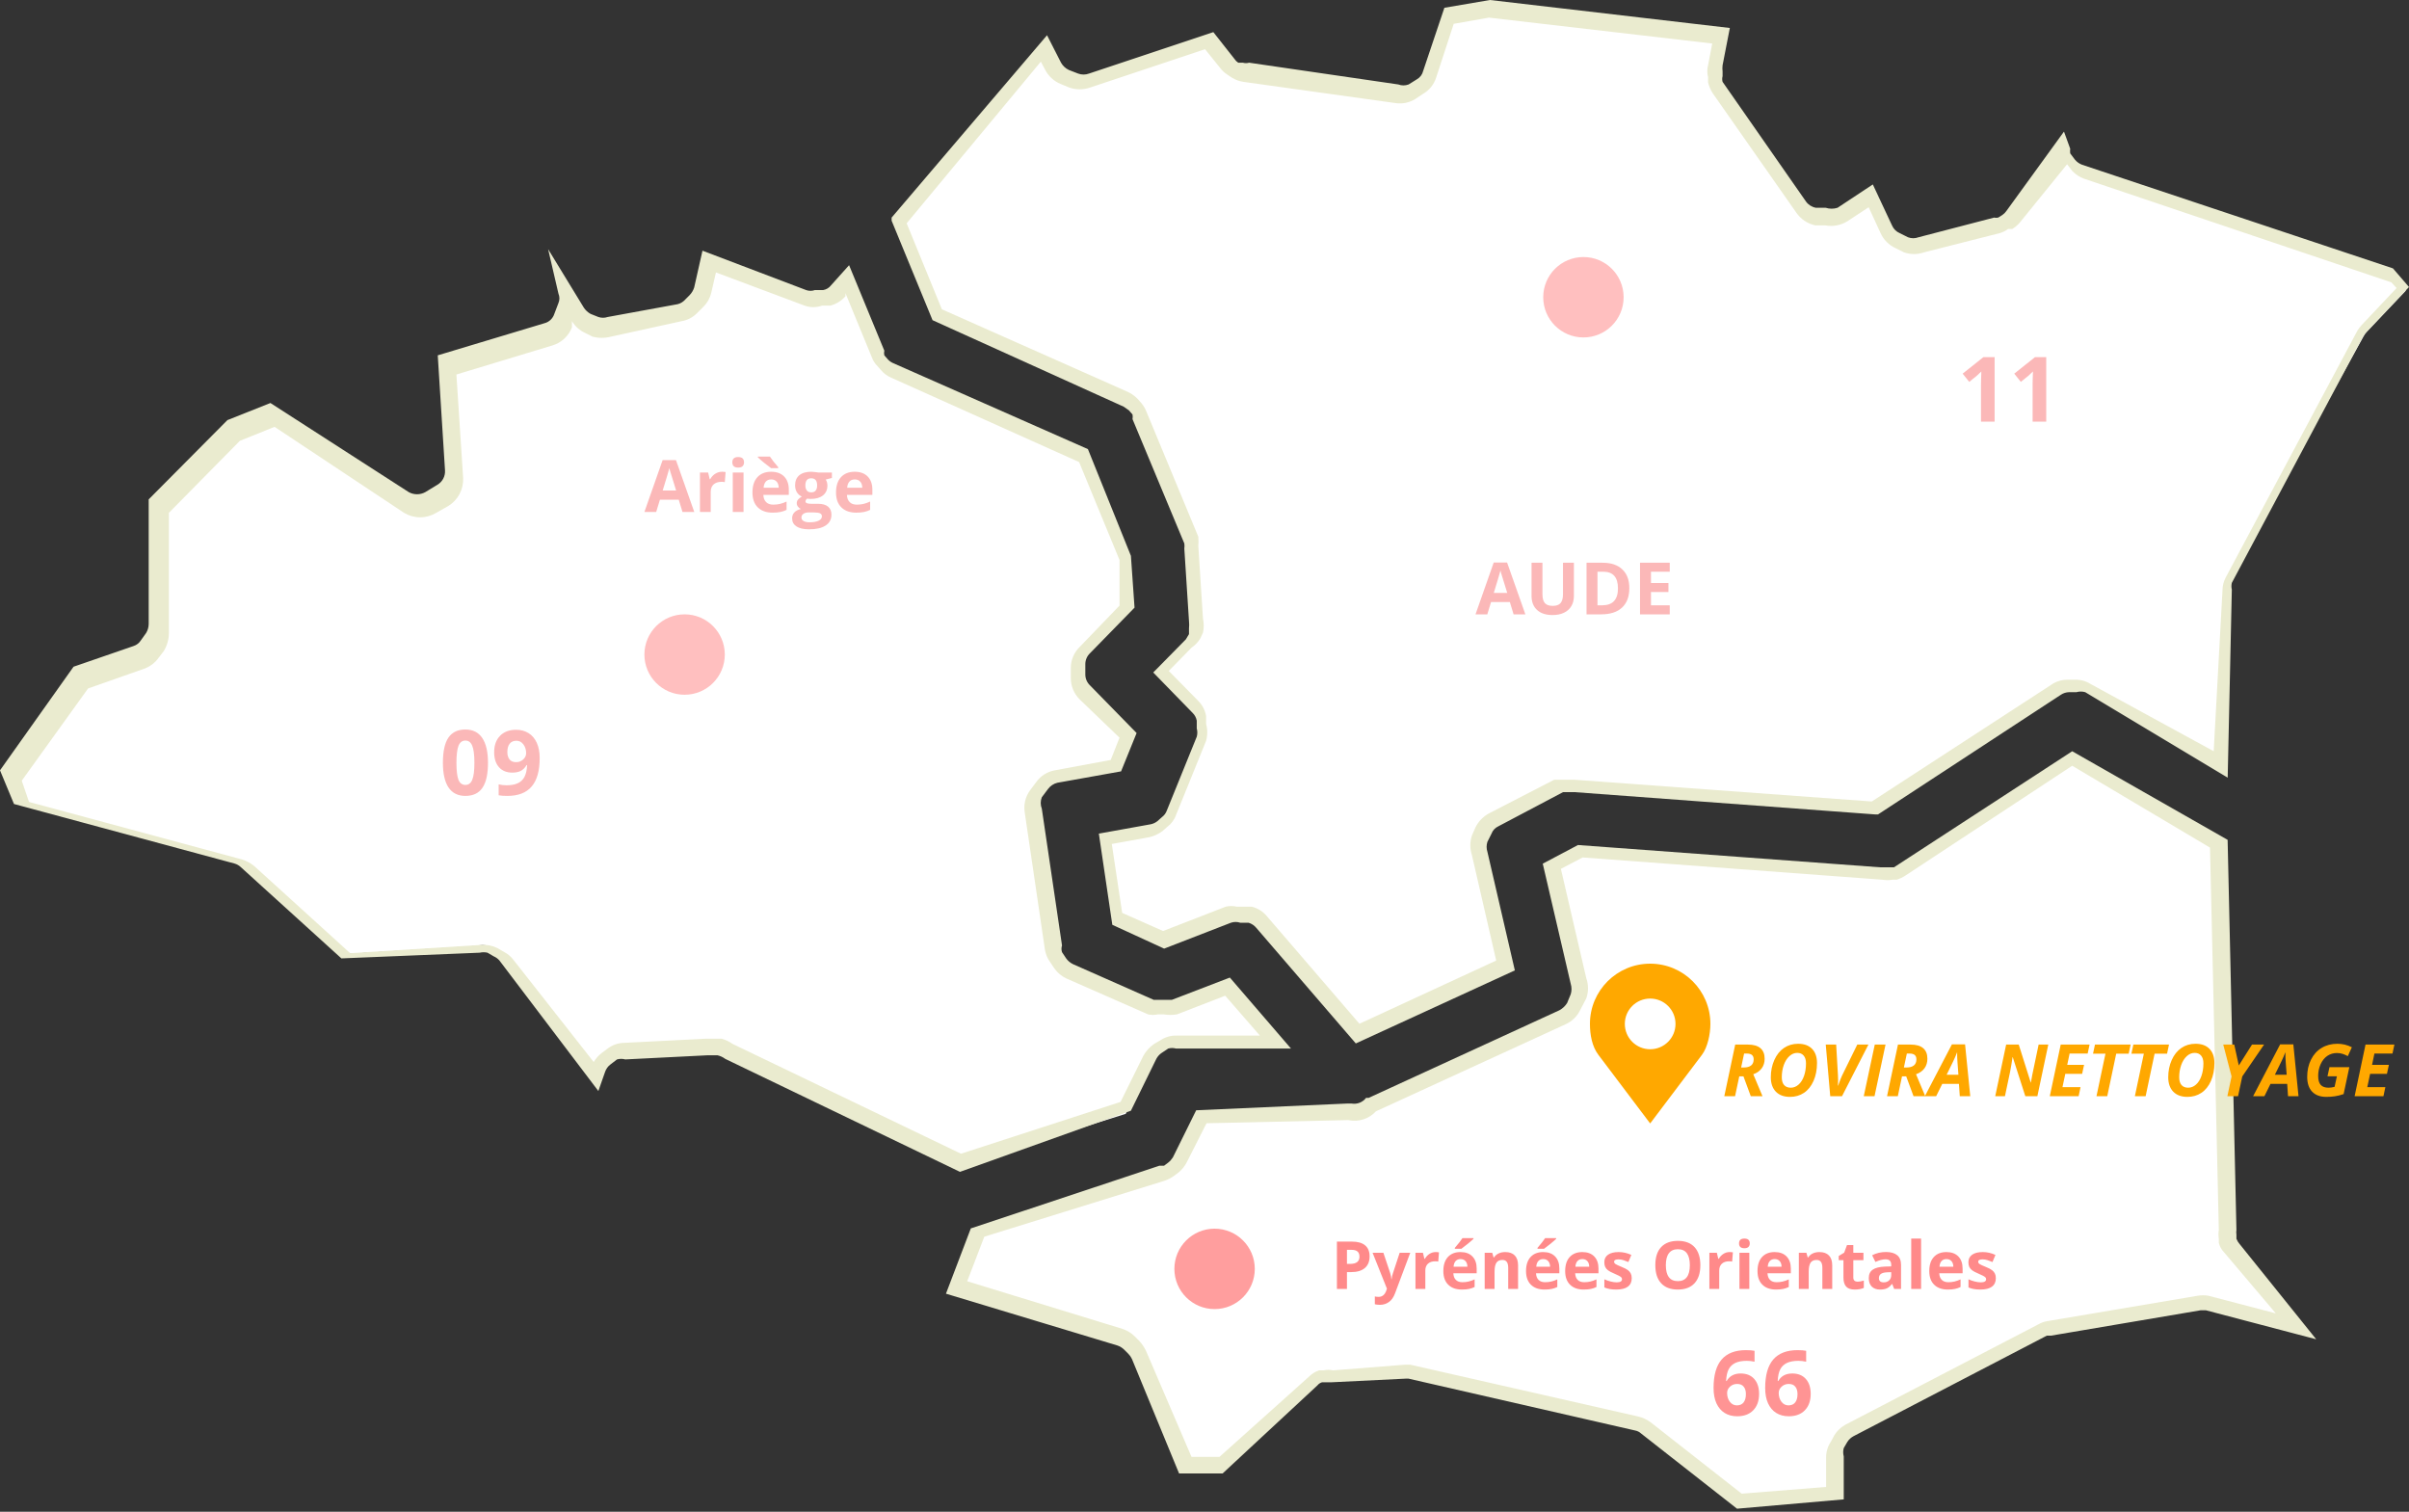
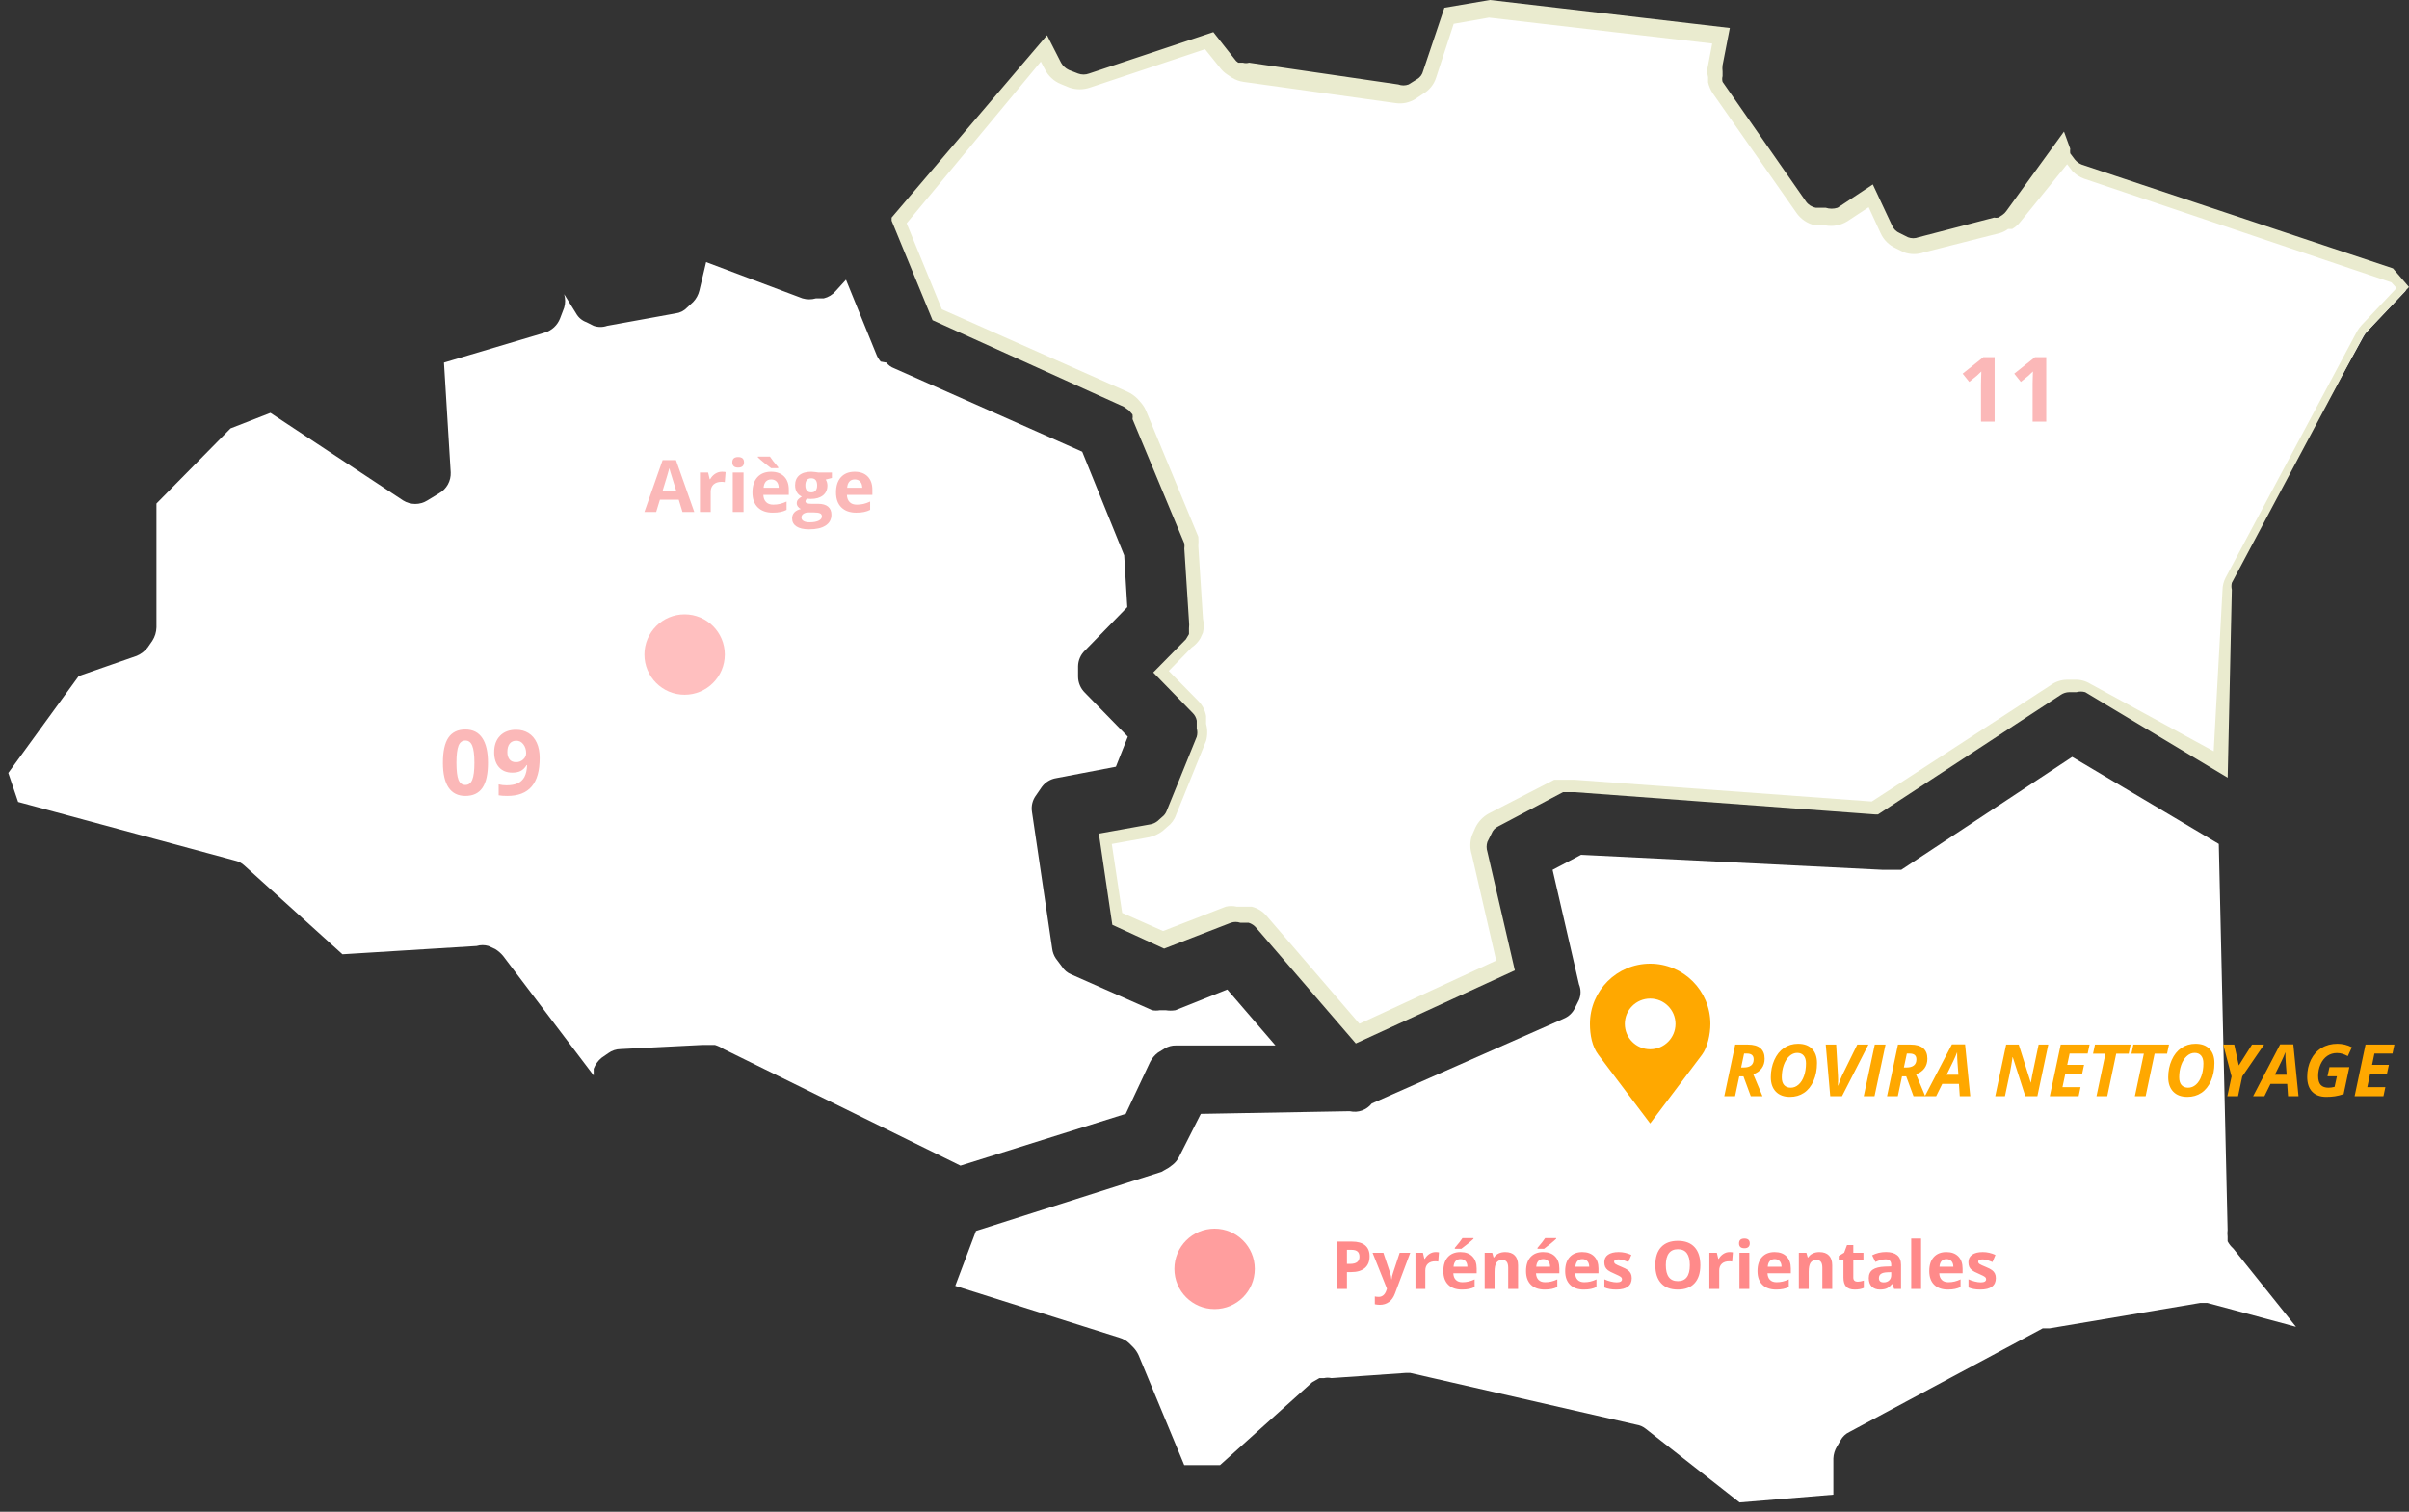
<svg xmlns="http://www.w3.org/2000/svg" width="400" height="251" viewBox="0 0 400 251" fill="none">
  <rect x="0" y="0" width="400" height="251" fill="#333333" stroke="none" />
  <path d="M369.88 206.096V205.322C369.832 204.951 369.832 204.575 369.88 204.204L368.417 140.119L344.074 125.668L315.687 144.42H314.569H313.967H312.677L262.527 141.926L257.796 144.42L262.183 163.431C262.353 163.839 262.441 164.278 262.441 164.721C262.441 165.164 262.353 165.602 262.183 166.011L261.495 167.388C261.122 168.162 260.48 168.774 259.688 169.108L227.775 183.215C227.355 183.748 226.793 184.151 226.154 184.379C225.515 184.608 224.825 184.651 224.162 184.505H223.646L199.389 184.936L195.776 192.075C195.531 192.576 195.178 193.017 194.744 193.366L194.055 193.882L192.851 194.57L162.056 204.376L158.615 213.494L185.884 222.096C186.498 222.272 187.06 222.597 187.518 223.042L188.206 223.731C188.561 224.111 188.851 224.547 189.066 225.021L196.636 243.257H202.571L217.883 229.494L219.087 228.806H219.861C220.258 228.717 220.669 228.717 221.066 228.806L233.452 227.945H234.141L271.731 236.547C272.3 236.633 272.835 236.871 273.28 237.236L288.849 249.45L304.419 248.16V242.139C304.448 241.439 304.656 240.758 305.021 240.16L305.623 239.128C305.949 238.524 306.462 238.041 307.085 237.752V237.752L339.171 220.548H340.289L365.321 216.333H366.525L381.234 220.29L370.826 207.301C370.441 206.959 370.121 206.551 369.88 206.096V206.096Z" fill="white" />
-   <path d="M288.422 250.491L272.509 238.018C272.224 237.748 271.864 237.568 271.477 237.502L233.886 228.9H233.37L221.069 229.503H220.295H219.521C219.216 229.591 218.946 229.771 218.747 230.019L203.005 244.642H195.779L187.951 225.632C187.801 225.313 187.597 225.022 187.349 224.771L186.661 224.083C186.344 223.774 185.962 223.539 185.543 223.395L157.07 214.793L161.199 203.955L192.51 193.546H193.285L193.973 193.03C194.276 192.788 194.538 192.497 194.747 192.17L198.618 184.342L223.65 183.224H224.424C224.873 183.302 225.336 183.254 225.76 183.088C226.185 182.921 226.556 182.641 226.832 182.278H227.262L258.918 167.74C259.445 167.458 259.89 167.043 260.208 166.536L260.81 165.074C260.983 164.513 260.983 163.914 260.81 163.353L256.165 143.397L262.014 140.3L312.164 143.999H313.024H313.712H314.487L344.077 124.73L369.883 139.44L371.346 204.213C371.305 204.469 371.305 204.73 371.346 204.987V205.675C371.465 205.99 371.64 206.281 371.862 206.535L384.593 222.363L366.27 217.546H365.41L340.55 221.761H339.862L307.777 238.449C307.357 238.67 307.001 238.996 306.745 239.395L306.143 240.427C306.018 240.877 306.018 241.353 306.143 241.803V248.943L288.422 250.491ZM233.37 226.578H234.144L271.993 235.18C272.738 235.353 273.44 235.675 274.057 236.126L289.197 247.997L303.218 246.879V241.975C303.21 241.057 303.48 240.157 303.992 239.395L304.594 238.277C305.041 237.559 305.663 236.967 306.401 236.556V236.556L338.486 219.868C338.937 219.607 339.433 219.432 339.948 219.352L364.894 215.137C365.492 215.035 366.103 215.035 366.7 215.137L377.883 218.062L369.281 207.912C368.864 207.479 368.568 206.946 368.421 206.363V205.675C368.339 205.191 368.339 204.697 368.421 204.213L366.959 140.73L344.077 127.139L316.379 145.375C315.927 145.674 315.435 145.906 314.917 146.063H314.228C313.687 146.153 313.135 146.153 312.594 146.063L262.789 142.365L259.176 144.257L263.391 162.407C263.778 163.492 263.778 164.677 263.391 165.762L262.359 167.74C261.853 168.773 261 169.595 259.95 170.063L228.467 184.514C227.9 185.134 227.181 185.595 226.382 185.852C225.582 186.108 224.729 186.151 223.908 185.977H223.65L200.338 186.493L197.07 192.944C196.735 193.607 196.267 194.193 195.693 194.665L195.005 195.181C194.508 195.551 193.957 195.841 193.371 196.041L163.436 205.331L160.597 212.729L186.403 220.643C187.183 220.905 187.89 221.347 188.468 221.933L189.156 222.621C189.605 223.109 189.982 223.659 190.274 224.255L197.844 241.889H202.489L217.456 228.47C217.897 228.046 218.426 227.723 219.005 227.524H219.779C220.288 227.403 220.818 227.403 221.327 227.524L233.37 226.578Z" fill="#EAEBCF" />
  <path d="M186.922 184.932L190.965 176.33C191.271 175.723 191.713 175.193 192.255 174.782L193.373 174.094C193.94 173.742 194.598 173.562 195.266 173.578H211.781L203.781 164.287L195.179 167.728C194.638 167.818 194.086 167.818 193.545 167.728H192.599C192.172 167.806 191.735 167.806 191.309 167.728L177.89 161.793C177.25 161.537 176.708 161.085 176.341 160.503L175.309 159.126C174.984 158.636 174.778 158.076 174.707 157.492L171.352 134.783C171.275 134.301 171.296 133.809 171.415 133.336C171.533 132.863 171.746 132.419 172.04 132.03L172.986 130.654C173.565 129.868 174.431 129.342 175.395 129.191L185.287 127.299L187.266 122.31L180.126 114.998C179.415 114.292 179.013 113.333 179.008 112.331V110.611C179.026 109.637 179.428 108.71 180.126 108.03L187.18 100.805L186.664 92.203L179.696 74.999L148.471 61.15C147.959 60.965 147.511 60.636 147.18 60.203L146.234 60.032C145.944 59.7 145.712 59.322 145.546 58.913L140.471 46.44L138.751 48.333C138.237 48.936 137.543 49.358 136.772 49.537H135.482C134.752 49.752 133.975 49.752 133.245 49.537L117.246 43.516L116.127 48.247C115.957 48.958 115.601 49.611 115.095 50.139L114.063 51.085C113.563 51.613 112.893 51.948 112.17 52.032L100.816 54.096C100.092 54.352 99.303 54.352 98.579 54.096L97.375 53.494C96.642 53.233 96.03 52.713 95.655 52.032L93.676 48.849C93.891 49.579 93.891 50.355 93.676 51.085L92.988 52.892C92.772 53.44 92.435 53.934 92.004 54.335C91.572 54.737 91.056 55.038 90.493 55.214L73.72 60.203L74.838 78.44C74.867 79.132 74.706 79.818 74.373 80.425C74.039 81.031 73.545 81.535 72.945 81.88L70.967 83.085C70.362 83.467 69.661 83.67 68.945 83.67C68.23 83.67 67.529 83.467 66.924 83.085L44.903 68.547L38.279 71.128L25.979 83.601V104.16C25.96 104.954 25.722 105.729 25.291 106.396L24.516 107.514C24.037 108.116 23.417 108.588 22.71 108.891L13.076 112.245L1.377 128.331L3.011 133.148L38.968 142.868C39.582 142.997 40.148 143.295 40.602 143.729L56.86 158.438L79.139 157.062C79.784 156.868 80.472 156.868 81.117 157.062L82.236 157.578C82.721 157.881 83.156 158.258 83.526 158.696L98.579 178.567V177.448C98.847 176.746 99.292 176.124 99.87 175.642L100.988 174.868C101.586 174.427 102.309 174.186 103.052 174.18L116.643 173.491H117.59H118.708C119.225 173.651 119.718 173.883 120.17 174.18L159.481 193.534L186.922 184.932Z" fill="white" />
-   <path d="M159.395 194.565L120.428 175.812C120.044 175.524 119.605 175.319 119.137 175.21H118.277H117.503L103.826 175.898C103.376 175.774 102.9 175.774 102.45 175.898L101.331 176.758C100.933 177.067 100.634 177.486 100.471 177.963L99.353 181.145L82.923 159.468C82.662 159.172 82.339 158.937 81.977 158.78L80.945 158.178C80.52 158.079 80.079 158.079 79.654 158.178L56.687 159.124L39.999 143.985C39.709 143.703 39.355 143.497 38.967 143.383L2.323 133.49L0 127.899L12.215 110.695L22.193 107.254C22.693 107.091 23.12 106.756 23.397 106.308L24.258 105.104C24.528 104.663 24.676 104.159 24.688 103.642V82.911L37.763 69.75L44.902 66.911L67.87 81.707C68.291 81.94 68.764 82.062 69.246 82.062C69.728 82.062 70.201 81.94 70.622 81.707L72.601 80.502C73.02 80.262 73.363 79.909 73.591 79.483C73.819 79.057 73.923 78.576 73.891 78.094L72.687 58.997L90.407 53.664C90.788 53.566 91.138 53.372 91.424 53.101C91.71 52.83 91.922 52.491 92.041 52.116L92.729 50.309C92.833 50.065 92.887 49.801 92.887 49.535C92.887 49.269 92.833 49.006 92.729 48.761L91.009 41.363L96.944 51.084C97.228 51.513 97.612 51.867 98.063 52.116L99.353 52.632C99.855 52.802 100.399 52.802 100.901 52.632L112.17 50.567C112.68 50.513 113.16 50.303 113.546 49.965L114.492 49.019C114.847 48.655 115.112 48.213 115.267 47.729L116.643 41.621L133.847 48.159C134.319 48.33 134.837 48.33 135.309 48.159H136.685C137.198 48.072 137.658 47.796 137.976 47.385L140.986 44.03L146.836 58.223C146.774 58.477 146.774 58.743 146.836 58.997L147.438 59.685C147.68 59.943 147.973 60.148 148.298 60.288L180.642 74.567L187.781 92.287L188.383 100.889L180.986 108.459C180.741 108.692 180.546 108.972 180.413 109.282C180.28 109.593 180.211 109.927 180.211 110.265V111.985C180.211 112.323 180.28 112.658 180.413 112.968C180.546 113.279 180.741 113.559 180.986 113.792L188.727 121.706L186.147 128.071L175.566 129.964C174.946 130.118 174.399 130.483 174.018 130.996L172.986 132.372C172.746 132.98 172.746 133.657 172.986 134.265L176.341 156.974C176.222 157.337 176.222 157.729 176.341 158.092L177.029 159.124C177.318 159.527 177.702 159.852 178.147 160.071L191.566 166.006H192.426H193.372H194.577L204.211 162.307L214.361 174.092H195.265C194.843 173.974 194.397 173.974 193.975 174.092L192.942 174.78C192.543 175.037 192.217 175.392 191.996 175.812L187.781 184.414L159.395 194.565ZM117.589 172.457H118.449H119.826C120.473 172.637 121.085 172.928 121.632 173.318L159.567 191.554L186.061 182.952L189.846 175.296C190.281 174.502 190.901 173.824 191.652 173.318L192.684 172.715C193.447 172.203 194.346 171.933 195.265 171.941H209.2L203.437 165.318L195.437 168.415C194.697 168.54 193.941 168.54 193.2 168.415H192.254C191.717 168.542 191.157 168.542 190.62 168.415L177.115 162.479C176.282 162.105 175.568 161.51 175.05 160.759L174.362 159.726C173.917 159.115 173.623 158.408 173.502 157.662L170.147 134.867C169.949 133.596 170.258 132.299 171.007 131.254L172.04 129.878C172.77 128.835 173.883 128.124 175.136 127.899L184.426 126.179L185.889 122.48L179.265 116.114C178.329 115.179 177.803 113.911 177.803 112.588V110.867C177.805 110.225 177.935 109.59 178.187 108.999C178.438 108.408 178.804 107.874 179.265 107.426L185.889 100.545V92.975L179.179 76.717L147.954 62.696C147.324 62.425 146.765 62.013 146.32 61.492L145.717 60.804C145.295 60.395 144.972 59.894 144.771 59.341L140.384 48.675V49.191C139.723 49.942 138.856 50.48 137.89 50.739H136.513C135.568 51.081 134.534 51.081 133.589 50.739L118.879 45.234L118.105 48.589C117.875 49.547 117.366 50.415 116.643 51.084L115.697 52.03C115.018 52.707 114.147 53.158 113.202 53.32L101.417 55.901C100.43 56.159 99.394 56.159 98.407 55.901L97.202 55.298C96.272 54.883 95.492 54.192 94.966 53.32V53.32V54.352C94.691 55.073 94.252 55.719 93.685 56.242C93.118 56.764 92.438 57.148 91.697 57.363L75.783 62.18L76.902 79.384C76.942 80.311 76.731 81.232 76.292 82.049C75.853 82.867 75.202 83.55 74.407 84.029L72.429 85.147C71.624 85.633 70.702 85.89 69.762 85.89C68.822 85.89 67.9 85.633 67.095 85.147L45.59 70.868L39.827 73.191L28.042 85.147V105.19C28.023 106.224 27.726 107.235 27.182 108.115L26.322 109.233C25.724 110.069 24.883 110.7 23.913 111.039L14.623 114.308L3.613 129.62L4.817 133.146L40.171 142.695C40.926 142.928 41.628 143.308 42.236 143.813L58.149 158.264L79.912 156.888C80.831 156.823 81.751 157.001 82.579 157.404L83.611 158.006C84.294 158.348 84.885 158.849 85.332 159.468L98.579 176.328C98.914 175.765 99.351 175.269 99.869 174.866L100.901 174.092C101.694 173.49 102.659 173.158 103.654 173.146L117.245 172.457H117.589Z" fill="#EAEBCF" />
  <path d="M346.4 28.819C345.686 28.618 345.054 28.196 344.593 27.615L344.077 26.583C343.828 26.238 343.625 25.862 343.475 25.464V24.776L334.873 36.045C334.604 36.428 334.285 36.775 333.927 37.077H333.239H332.12L319.647 40.346C318.807 40.605 317.908 40.605 317.067 40.346L315.691 39.658C314.846 39.285 314.171 38.61 313.798 37.765L311.218 32.26L306.486 35.271C306.078 35.557 305.616 35.758 305.129 35.862C304.641 35.965 304.137 35.969 303.648 35.873H302.013C301.543 35.782 301.095 35.598 300.697 35.332C300.298 35.066 299.956 34.724 299.691 34.325L285.842 14.454C285.521 14.057 285.313 13.582 285.24 13.078V12.303C285.153 11.791 285.153 11.268 285.24 10.755L286.186 5.852L247.563 1.379L240.939 2.497L237.327 12.906C237.035 13.739 236.456 14.441 235.692 14.884L234.316 15.744C233.564 16.186 232.687 16.368 231.821 16.26L207.048 12.648C206.505 12.566 205.982 12.392 205.499 12.131L204.811 11.615C204.421 11.423 204.094 11.125 203.865 10.755L200.854 7.056L180.639 13.422C179.776 13.723 178.836 13.723 177.973 13.422L176.855 12.906C176.009 12.546 175.311 11.909 174.876 11.099L173.414 8.174L149.156 37.077L155.436 52.475L186.747 66.324C187.203 66.563 187.611 66.884 187.951 67.27L188.553 67.958C188.909 68.237 189.153 68.633 189.241 69.076L197.843 89.721C197.925 90.118 197.925 90.528 197.843 90.925L198.618 102.968C198.708 103.538 198.708 104.119 198.618 104.689V105.721C198.441 106.144 198.177 106.525 197.843 106.839L193.198 111.57L198.962 117.42C199.473 117.932 199.805 118.596 199.908 119.312V120.602C200.121 121.303 200.121 122.052 199.908 122.753L194.919 134.968C194.708 135.584 194.319 136.123 193.801 136.516L193.026 137.204C192.514 137.582 191.928 137.845 191.306 137.978L183.994 139.355L185.973 152.602L193.887 156.042L204.467 152C204.921 151.909 205.389 151.909 205.843 152H206.445H207.736C208.479 152.243 209.156 152.655 209.714 153.204L225.628 171.784L250.143 160.516L245.584 141.935C245.328 141.153 245.328 140.309 245.584 139.527L246.187 138.15C246.545 137.375 247.15 136.74 247.907 136.344L258.659 130.753C258.942 130.683 259.237 130.683 259.52 130.753H260.122H261.24L311.131 134.451L341.152 114.753C341.775 114.373 342.488 114.166 343.217 114.151H344.421C345.144 114.127 345.859 114.305 346.486 114.667L368.421 127.828L369.883 98.323C369.756 97.815 369.756 97.283 369.883 96.775L392.42 55.915C392.57 55.596 392.774 55.306 393.022 55.055L399.474 48.26L397.753 46.195L346.4 28.819Z" fill="white" />
  <path d="M225.123 173.244L208.607 154.061C208.271 153.653 207.822 153.354 207.316 153.201H205.94C205.438 153.031 204.894 153.031 204.392 153.201L193.295 157.502L184.693 153.545L182.457 138.406L191.059 136.857C191.467 136.775 191.85 136.598 192.177 136.341L192.951 135.653C193.302 135.389 193.57 135.031 193.725 134.621L198.714 122.32C198.839 121.87 198.839 121.394 198.714 120.944V119.654C198.624 119.163 198.384 118.712 198.026 118.363L191.489 111.654L196.908 106.148L197.424 105.288V104.342C197.466 103.942 197.466 103.538 197.424 103.138L196.65 91.095C196.69 90.81 196.69 90.52 196.65 90.235L188.048 69.59C188.093 69.334 188.093 69.072 188.048 68.816L187.446 68.128L186.586 67.525L154.844 53.16L148.049 36.644V36.128L173.855 5.849L176.177 10.408C176.473 10.933 176.924 11.354 177.468 11.613L179.016 12.215C179.598 12.432 180.24 12.432 180.822 12.215L201.467 5.333L204.994 9.806C205.149 10.048 205.354 10.254 205.596 10.408H206.37C206.707 10.509 207.066 10.509 207.402 10.408L232.176 14.021C232.73 14.233 233.343 14.233 233.897 14.021L235.273 13.161C235.53 13.015 235.755 12.817 235.933 12.581C236.11 12.344 236.237 12.073 236.305 11.785L239.832 1.29L247.402 0L287.229 4.645L286.025 10.838C285.982 11.181 285.982 11.528 286.025 11.871V12.645C285.94 12.955 285.94 13.281 286.025 13.591L299.874 33.462C300.264 34.005 300.85 34.375 301.508 34.494H303.143C303.785 34.704 304.478 34.704 305.121 34.494L310.97 30.623L314.153 37.419C314.397 38.001 314.861 38.465 315.443 38.709L316.82 39.397C317.374 39.609 317.986 39.609 318.54 39.397L331.099 36.128C331.326 36.177 331.56 36.177 331.787 36.128L332.475 35.698C332.746 35.515 332.98 35.281 333.163 35.01L342.712 21.849L343.744 24.688C343.715 24.945 343.715 25.205 343.744 25.462L344.518 26.494C344.836 26.882 345.252 27.179 345.722 27.354V27.354L397.334 44.558L400.001 47.655L392.775 55.311L392.345 55.913L370.582 96.772C370.494 97.14 370.494 97.523 370.582 97.891L369.894 129.116L346.238 114.922C345.76 114.786 345.254 114.786 344.776 114.922H343.572C343.081 114.932 342.604 115.081 342.195 115.353L311.83 135.223H311.4L261.509 131.524H260.133H259.53L248.778 137.201C248.26 137.439 247.858 137.872 247.66 138.406L246.972 139.782C246.8 140.313 246.8 140.885 246.972 141.417L251.531 161.115L225.123 173.244ZM205.338 150.535H206.456H207.833C208.807 150.773 209.681 151.315 210.327 152.083L225.725 169.975L248.434 159.481L244.391 141.933C244.056 140.898 244.056 139.784 244.391 138.75L244.993 137.374C245.481 136.387 246.262 135.576 247.23 135.051L258.068 129.46H259.272H259.875H261.423L310.798 133.073L340.561 113.718C341.316 113.18 342.215 112.881 343.142 112.858H344.432C345.371 112.807 346.302 113.047 347.099 113.546L367.571 124.729L369.034 97.977C369.04 97.257 369.217 96.55 369.55 95.912L391.399 54.967C391.614 54.593 391.874 54.246 392.173 53.934L397.936 47.827L397.076 46.881L346.066 29.677C345.313 29.411 344.635 28.969 344.088 28.387L343.228 27.268L335.486 36.816C335.108 37.302 334.641 37.711 334.11 38.021H333.421C333.01 38.334 332.543 38.568 332.045 38.709L319.486 41.892C318.402 42.279 317.216 42.279 316.131 41.892L314.755 41.203C313.648 40.703 312.761 39.816 312.261 38.709L310.282 34.408L306.755 36.73C305.653 37.417 304.332 37.663 303.056 37.419H301.422C300.12 37.146 298.978 36.374 298.239 35.268L284.39 15.484C284.031 14.93 283.769 14.319 283.616 13.677V12.817C283.445 12.169 283.445 11.487 283.616 10.838L284.304 7.226L247.23 2.925L241.38 3.957L238.456 12.903C238.097 14.029 237.33 14.981 236.305 15.57L235.015 16.43C234.042 17.042 232.883 17.286 231.746 17.118L206.456 13.591C205.785 13.493 205.141 13.259 204.564 12.903L203.79 12.387C203.328 12.085 202.921 11.707 202.585 11.269L200.091 8.172L180.994 14.537C179.88 14.924 178.668 14.924 177.554 14.537L176.091 13.935C174.971 13.467 174.055 12.612 173.511 11.527L172.823 10.236L150.543 37.075L156.393 51.354L187.188 65.031C187.831 65.322 188.415 65.73 188.908 66.235L189.51 66.923C189.877 67.359 190.168 67.853 190.371 68.386L198.973 89.117C199.013 89.632 199.013 90.15 198.973 90.665L199.747 102.708C199.915 103.473 199.915 104.265 199.747 105.03L199.317 105.976C198.948 106.593 198.449 107.122 197.854 107.525L194.069 111.396L198.973 116.385C199.65 117.063 200.1 117.935 200.263 118.879V120.17C200.519 121.098 200.519 122.079 200.263 123.008L195.274 135.309C194.999 136.102 194.489 136.792 193.811 137.288L193.037 137.976C192.373 138.475 191.611 138.827 190.801 139.008L184.607 140.126L186.328 151.567L193.123 154.578L203.532 150.535C204.126 150.395 204.744 150.395 205.338 150.535V150.535Z" fill="#EAEBCF" />
  <path d="M113.675 115.35C117.362 115.35 120.35 112.361 120.35 108.675C120.35 104.988 117.362 102 113.675 102C109.988 102 107 104.988 107 108.675C107 112.361 109.988 115.35 113.675 115.35Z" fill="#FF0000" fill-opacity="0.25" />
  <path d="M201.675 217.35C205.362 217.35 208.35 214.362 208.35 210.675C208.35 206.989 205.362 204 201.675 204C197.988 204 195 206.989 195 210.675C195 214.362 197.988 217.35 201.675 217.35Z" fill="#FF0000" fill-opacity="0.38" />
-   <path d="M262.919 56.026C266.606 56.026 269.594 53.037 269.594 49.351C269.594 45.664 266.606 42.676 262.919 42.676C259.233 42.676 256.244 45.664 256.244 49.351C256.244 53.037 259.233 56.026 262.919 56.026Z" fill="#FF0000" fill-opacity="0.25" />
  <path d="M81.027 126.646C81.027 128.516 80.72 129.9 80.105 130.799C79.494 131.697 78.552 132.146 77.277 132.146C76.042 132.146 75.109 131.683 74.48 130.755C73.855 129.827 73.542 128.458 73.542 126.646C73.542 124.756 73.847 123.365 74.457 122.471C75.068 121.573 76.008 121.124 77.277 121.124C78.513 121.124 79.445 121.592 80.075 122.53C80.71 123.467 81.027 124.839 81.027 126.646ZM75.79 126.646C75.79 127.959 75.903 128.902 76.127 129.473C76.357 130.04 76.74 130.323 77.277 130.323C77.805 130.323 78.186 130.035 78.42 129.458C78.654 128.882 78.772 127.945 78.772 126.646C78.772 125.333 78.652 124.39 78.413 123.819C78.178 123.243 77.8 122.955 77.277 122.955C76.745 122.955 76.364 123.243 76.135 123.819C75.905 124.39 75.79 125.333 75.79 126.646ZM89.611 125.862C89.611 127.972 89.167 129.546 88.278 130.586C87.39 131.626 86.044 132.146 84.243 132.146C83.608 132.146 83.127 132.112 82.8 132.044V130.228C83.21 130.33 83.64 130.381 84.089 130.381C84.846 130.381 85.468 130.271 85.957 130.052C86.445 129.827 86.818 129.478 87.077 129.004C87.336 128.526 87.485 127.869 87.524 127.034H87.436C87.153 127.493 86.826 127.815 86.455 128.001C86.084 128.187 85.62 128.279 85.063 128.279C84.13 128.279 83.395 127.981 82.858 127.386C82.321 126.785 82.053 125.953 82.053 124.888C82.053 123.741 82.377 122.835 83.027 122.171C83.681 121.502 84.57 121.167 85.693 121.167C86.484 121.167 87.175 121.353 87.766 121.724C88.361 122.095 88.818 122.635 89.135 123.343C89.453 124.046 89.611 124.886 89.611 125.862ZM85.737 122.984C85.268 122.984 84.902 123.145 84.638 123.467C84.374 123.79 84.243 124.253 84.243 124.859C84.243 125.376 84.362 125.787 84.602 126.089C84.841 126.392 85.205 126.543 85.693 126.543C86.152 126.543 86.545 126.395 86.872 126.097C87.199 125.794 87.363 125.447 87.363 125.057C87.363 124.476 87.209 123.985 86.901 123.584C86.599 123.184 86.21 122.984 85.737 122.984Z" fill="#F10000" fill-opacity="0.28" />
  <path d="M331.196 70H328.933V63.804L328.955 62.786L328.992 61.672C328.616 62.048 328.354 62.295 328.208 62.412L326.978 63.401L325.886 62.039L329.336 59.292H331.196V70ZM339.766 70H337.502V63.804L337.524 62.786L337.561 61.672C337.185 62.048 336.924 62.295 336.777 62.412L335.547 63.401L334.456 62.039L337.905 59.292H339.766V70Z" fill="#F10000" fill-opacity="0.28" />
-   <path d="M284.527 230.452C284.527 228.333 284.974 226.755 285.868 225.72C286.766 224.685 288.109 224.167 289.896 224.167C290.506 224.167 290.985 224.204 291.332 224.277V226.086C290.897 225.989 290.467 225.94 290.042 225.94C289.266 225.94 288.631 226.057 288.138 226.292C287.65 226.526 287.284 226.873 287.04 227.332C286.795 227.791 286.651 228.442 286.607 229.287H286.703C287.186 228.457 287.96 228.042 289.024 228.042C289.981 228.042 290.731 228.342 291.273 228.943C291.815 229.543 292.086 230.374 292.086 231.433C292.086 232.576 291.764 233.481 291.119 234.15C290.475 234.814 289.581 235.146 288.438 235.146C287.647 235.146 286.957 234.963 286.366 234.597C285.78 234.231 285.326 233.696 285.003 232.993C284.686 232.29 284.527 231.443 284.527 230.452ZM288.395 233.337C288.878 233.337 289.249 233.176 289.508 232.854C289.767 232.527 289.896 232.063 289.896 231.462C289.896 230.94 289.774 230.53 289.53 230.232C289.291 229.929 288.927 229.778 288.438 229.778C287.979 229.778 287.586 229.927 287.259 230.225C286.937 230.522 286.776 230.869 286.776 231.265C286.776 231.846 286.927 232.336 287.23 232.737C287.538 233.137 287.926 233.337 288.395 233.337ZM293.097 230.452C293.097 228.333 293.543 226.755 294.437 225.72C295.335 224.685 296.678 224.167 298.465 224.167C299.076 224.167 299.554 224.204 299.901 224.277V226.086C299.466 225.989 299.037 225.94 298.612 225.94C297.835 225.94 297.201 226.057 296.708 226.292C296.219 226.526 295.853 226.873 295.609 227.332C295.365 227.791 295.221 228.442 295.177 229.287H295.272C295.755 228.457 296.529 228.042 297.594 228.042C298.551 228.042 299.3 228.342 299.842 228.943C300.384 229.543 300.655 230.374 300.655 231.433C300.655 232.576 300.333 233.481 299.688 234.15C299.044 234.814 298.15 235.146 297.008 235.146C296.217 235.146 295.526 234.963 294.935 234.597C294.349 234.231 293.895 233.696 293.573 232.993C293.255 232.29 293.097 231.443 293.097 230.452ZM296.964 233.337C297.447 233.337 297.818 233.176 298.077 232.854C298.336 232.527 298.465 232.063 298.465 231.462C298.465 230.94 298.343 230.53 298.099 230.232C297.86 229.929 297.496 229.778 297.008 229.778C296.549 229.778 296.156 229.927 295.829 230.225C295.506 230.522 295.345 230.869 295.345 231.265C295.345 231.846 295.497 232.336 295.799 232.737C296.107 233.137 296.495 233.337 296.964 233.337Z" fill="#FF0000" fill-opacity="0.42" />
  <path d="M223.653 209.843H224.201C224.713 209.843 225.096 209.743 225.351 209.542C225.605 209.338 225.732 209.042 225.732 208.656C225.732 208.265 225.625 207.977 225.41 207.791C225.198 207.605 224.865 207.512 224.411 207.512H223.653V209.843ZM227.413 208.597C227.413 209.442 227.148 210.088 226.618 210.536C226.092 210.983 225.342 211.207 224.368 211.207H223.653V214H221.988V206.147H224.497C225.449 206.147 226.172 206.353 226.667 206.765C227.164 207.173 227.413 207.784 227.413 208.597ZM227.907 207.995H229.701L230.834 211.374C230.931 211.667 230.997 212.014 231.033 212.416H231.065C231.105 212.047 231.182 211.699 231.296 211.374L232.408 207.995H234.165L231.624 214.768C231.391 215.395 231.058 215.864 230.625 216.175C230.195 216.487 229.692 216.643 229.116 216.643C228.833 216.643 228.555 216.612 228.283 216.551V215.251C228.48 215.298 228.695 215.321 228.928 215.321C229.218 215.321 229.47 215.232 229.685 215.053C229.903 214.877 230.074 214.611 230.195 214.252L230.292 213.957L227.907 207.995ZM238.381 207.882C238.603 207.882 238.787 207.898 238.934 207.931L238.811 209.467C238.678 209.431 238.517 209.413 238.327 209.413C237.804 209.413 237.396 209.547 237.103 209.816C236.812 210.084 236.667 210.46 236.667 210.944V214H235.029V207.995H236.27L236.512 209.005H236.592C236.778 208.668 237.029 208.398 237.344 208.194C237.663 207.986 238.008 207.882 238.381 207.882ZM242.511 209.048C242.164 209.048 241.892 209.159 241.695 209.381C241.498 209.599 241.385 209.911 241.356 210.315H243.655C243.648 209.911 243.542 209.599 243.338 209.381C243.134 209.159 242.859 209.048 242.511 209.048ZM242.742 214.107C241.775 214.107 241.02 213.841 240.476 213.307C239.931 212.774 239.659 212.018 239.659 211.041C239.659 210.034 239.91 209.257 240.411 208.709C240.916 208.158 241.612 207.882 242.5 207.882C243.349 207.882 244.01 208.124 244.482 208.607C244.955 209.091 245.191 209.759 245.191 210.611V211.406H241.319C241.337 211.871 241.475 212.235 241.732 212.496C241.99 212.757 242.352 212.888 242.817 212.888C243.179 212.888 243.521 212.851 243.843 212.775C244.166 212.7 244.502 212.58 244.853 212.416V213.683C244.567 213.826 244.26 213.932 243.935 214C243.609 214.072 243.211 214.107 242.742 214.107ZM241.566 207.334V207.189C242.182 206.473 242.603 205.934 242.828 205.573H244.665V205.686C244.479 205.872 244.16 206.149 243.709 206.518C243.261 206.883 242.91 207.155 242.656 207.334H241.566ZM252.066 214H250.428V210.493C250.428 210.059 250.351 209.735 250.197 209.521C250.043 209.302 249.798 209.193 249.461 209.193C249.003 209.193 248.672 209.347 248.468 209.655C248.264 209.959 248.162 210.466 248.162 211.175V214H246.523V207.995H247.775L247.995 208.763H248.086C248.269 208.473 248.52 208.255 248.838 208.108C249.161 207.958 249.526 207.882 249.934 207.882C250.632 207.882 251.162 208.072 251.524 208.452C251.886 208.828 252.066 209.372 252.066 210.084V214ZM256.24 209.048C255.892 209.048 255.62 209.159 255.423 209.381C255.226 209.599 255.114 209.911 255.085 210.315H257.384C257.377 209.911 257.271 209.599 257.067 209.381C256.863 209.159 256.587 209.048 256.24 209.048ZM256.471 214.107C255.504 214.107 254.748 213.841 254.204 213.307C253.66 212.774 253.388 212.018 253.388 211.041C253.388 210.034 253.638 209.257 254.14 208.709C254.645 208.158 255.341 207.882 256.229 207.882C257.078 207.882 257.738 208.124 258.211 208.607C258.684 209.091 258.92 209.759 258.92 210.611V211.406H255.047C255.065 211.871 255.203 212.235 255.461 212.496C255.719 212.757 256.08 212.888 256.546 212.888C256.908 212.888 257.25 212.851 257.572 212.775C257.894 212.7 258.231 212.58 258.582 212.416V213.683C258.295 213.826 257.989 213.932 257.663 214C257.337 214.072 256.94 214.107 256.471 214.107ZM255.294 207.334V207.189C255.91 206.473 256.331 205.934 256.557 205.573H258.394V205.686C258.207 205.872 257.889 206.149 257.438 206.518C256.99 206.883 256.639 207.155 256.385 207.334H255.294ZM262.739 209.048C262.391 209.048 262.119 209.159 261.922 209.381C261.725 209.599 261.613 209.911 261.584 210.315H263.883C263.876 209.911 263.77 209.599 263.566 209.381C263.362 209.159 263.086 209.048 262.739 209.048ZM262.97 214.107C262.003 214.107 261.247 213.841 260.703 213.307C260.159 212.774 259.887 212.018 259.887 211.041C259.887 210.034 260.137 209.257 260.639 208.709C261.144 208.158 261.84 207.882 262.728 207.882C263.577 207.882 264.237 208.124 264.71 208.607C265.183 209.091 265.419 209.759 265.419 210.611V211.406H261.546C261.564 211.871 261.702 212.235 261.96 212.496C262.218 212.757 262.579 212.888 263.045 212.888C263.407 212.888 263.749 212.851 264.071 212.775C264.393 212.7 264.73 212.58 265.081 212.416V213.683C264.794 213.826 264.488 213.932 264.162 214C263.836 214.072 263.439 214.107 262.97 214.107ZM270.94 212.217C270.94 212.833 270.726 213.302 270.296 213.624C269.87 213.946 269.231 214.107 268.378 214.107C267.942 214.107 267.569 214.077 267.261 214.016C266.953 213.959 266.665 213.873 266.396 213.758V212.405C266.701 212.548 267.043 212.668 267.422 212.765C267.806 212.861 268.142 212.91 268.432 212.91C269.027 212.91 269.324 212.738 269.324 212.394C269.324 212.265 269.284 212.161 269.206 212.083C269.127 212 268.991 211.909 268.797 211.809C268.604 211.705 268.346 211.585 268.024 211.449C267.562 211.255 267.222 211.076 267.003 210.912C266.789 210.747 266.631 210.559 266.531 210.348C266.434 210.133 266.386 209.87 266.386 209.558C266.386 209.025 266.592 208.613 267.003 208.323C267.419 208.029 268.006 207.882 268.765 207.882C269.488 207.882 270.192 208.04 270.876 208.355L270.382 209.537C270.081 209.408 269.8 209.302 269.539 209.22C269.277 209.137 269.01 209.096 268.738 209.096C268.255 209.096 268.013 209.227 268.013 209.488C268.013 209.635 268.09 209.762 268.244 209.87C268.402 209.977 268.744 210.136 269.27 210.348C269.739 210.537 270.083 210.715 270.301 210.879C270.52 211.044 270.681 211.234 270.785 211.449C270.889 211.664 270.94 211.92 270.94 212.217ZM282.333 210.063C282.333 211.363 282.01 212.362 281.366 213.06C280.721 213.758 279.797 214.107 278.594 214.107C277.391 214.107 276.467 213.758 275.823 213.06C275.178 212.362 274.856 211.359 274.856 210.052C274.856 208.745 275.178 207.748 275.823 207.061C276.471 206.369 277.398 206.024 278.605 206.024C279.812 206.024 280.734 206.371 281.371 207.066C282.012 207.761 282.333 208.76 282.333 210.063ZM276.602 210.063C276.602 210.94 276.768 211.601 277.101 212.045C277.434 212.489 277.932 212.711 278.594 212.711C279.923 212.711 280.587 211.828 280.587 210.063C280.587 208.294 279.926 207.41 278.605 207.41C277.943 207.41 277.443 207.633 277.106 208.081C276.77 208.525 276.602 209.186 276.602 210.063ZM287.183 207.882C287.405 207.882 287.589 207.898 287.736 207.931L287.612 209.467C287.48 209.431 287.319 209.413 287.129 209.413C286.606 209.413 286.198 209.547 285.904 209.816C285.614 210.084 285.469 210.46 285.469 210.944V214H283.831V207.995H285.072L285.313 209.005H285.394C285.58 208.668 285.831 208.398 286.146 208.194C286.465 207.986 286.81 207.882 287.183 207.882ZM288.756 206.443C288.756 205.909 289.054 205.643 289.648 205.643C290.242 205.643 290.54 205.909 290.54 206.443C290.54 206.697 290.464 206.896 290.314 207.039C290.167 207.179 289.945 207.249 289.648 207.249C289.054 207.249 288.756 206.98 288.756 206.443ZM290.464 214H288.826V207.995H290.464V214ZM294.675 209.048C294.328 209.048 294.056 209.159 293.859 209.381C293.662 209.599 293.549 209.911 293.521 210.315H295.819C295.812 209.911 295.707 209.599 295.502 209.381C295.298 209.159 295.023 209.048 294.675 209.048ZM294.906 214.107C293.939 214.107 293.184 213.841 292.64 213.307C292.095 212.774 291.823 212.018 291.823 211.041C291.823 210.034 292.074 209.257 292.575 208.709C293.08 208.158 293.777 207.882 294.665 207.882C295.513 207.882 296.174 208.124 296.646 208.607C297.119 209.091 297.355 209.759 297.355 210.611V211.406H293.483C293.501 211.871 293.639 212.235 293.896 212.496C294.154 212.757 294.516 212.888 294.981 212.888C295.343 212.888 295.685 212.851 296.007 212.775C296.33 212.7 296.666 212.58 297.017 212.416V213.683C296.731 213.826 296.424 213.932 296.099 214C295.773 214.072 295.375 214.107 294.906 214.107ZM304.23 214H302.592V210.493C302.592 210.059 302.515 209.735 302.361 209.521C302.207 209.302 301.962 209.193 301.625 209.193C301.167 209.193 300.836 209.347 300.632 209.655C300.428 209.959 300.326 210.466 300.326 211.175V214H298.688V207.995H299.939L300.159 208.763H300.25C300.433 208.473 300.684 208.255 301.002 208.108C301.325 207.958 301.69 207.882 302.098 207.882C302.796 207.882 303.326 208.072 303.688 208.452C304.05 208.828 304.23 209.372 304.23 210.084V214ZM308.447 212.802C308.733 212.802 309.077 212.74 309.478 212.614V213.833C309.07 214.016 308.569 214.107 307.974 214.107C307.319 214.107 306.841 213.943 306.54 213.613C306.243 213.28 306.094 212.783 306.094 212.12V209.225H305.31V208.532L306.212 207.984L306.685 206.717H307.732V207.995H309.414V209.225H307.732V212.12C307.732 212.353 307.797 212.525 307.926 212.636C308.058 212.747 308.232 212.802 308.447 212.802ZM314.511 214L314.194 213.184H314.151C313.875 213.531 313.59 213.773 313.297 213.909C313.007 214.041 312.627 214.107 312.158 214.107C311.582 214.107 311.127 213.943 310.794 213.613C310.465 213.284 310.3 212.815 310.3 212.206C310.3 211.569 310.522 211.1 310.966 210.799C311.413 210.494 312.087 210.326 312.985 210.294L314.027 210.262V209.999C314.027 209.39 313.716 209.085 313.093 209.085C312.613 209.085 312.049 209.23 311.401 209.521L310.858 208.414C311.549 208.052 312.316 207.872 313.157 207.872C313.963 207.872 314.581 208.047 315.01 208.398C315.44 208.749 315.655 209.282 315.655 209.999V214H314.511ZM314.027 211.218L313.394 211.239C312.917 211.254 312.563 211.34 312.33 211.497C312.097 211.655 311.981 211.895 311.981 212.217C311.981 212.679 312.246 212.91 312.776 212.91C313.155 212.91 313.458 212.8 313.684 212.582C313.913 212.364 314.027 212.074 314.027 211.712V211.218ZM318.985 214H317.347V205.643H318.985V214ZM323.196 209.048C322.848 209.048 322.576 209.159 322.379 209.381C322.182 209.599 322.07 209.911 322.041 210.315H324.34C324.333 209.911 324.227 209.599 324.023 209.381C323.819 209.159 323.543 209.048 323.196 209.048ZM323.427 214.107C322.46 214.107 321.704 213.841 321.16 213.307C320.616 212.774 320.344 212.018 320.344 211.041C320.344 210.034 320.594 209.257 321.096 208.709C321.601 208.158 322.297 207.882 323.185 207.882C324.034 207.882 324.694 208.124 325.167 208.607C325.64 209.091 325.876 209.759 325.876 210.611V211.406H322.003C322.021 211.871 322.159 212.235 322.417 212.496C322.675 212.757 323.036 212.888 323.502 212.888C323.864 212.888 324.206 212.851 324.528 212.775C324.85 212.7 325.187 212.58 325.538 212.416V213.683C325.251 213.826 324.945 213.932 324.619 214C324.293 214.072 323.896 214.107 323.427 214.107ZM331.397 212.217C331.397 212.833 331.183 213.302 330.753 213.624C330.327 213.946 329.688 214.107 328.835 214.107C328.399 214.107 328.026 214.077 327.718 214.016C327.41 213.959 327.122 213.873 326.854 213.758V212.405C327.158 212.548 327.5 212.668 327.879 212.765C328.263 212.861 328.599 212.91 328.889 212.91C329.484 212.91 329.781 212.738 329.781 212.394C329.781 212.265 329.741 212.161 329.663 212.083C329.584 212 329.448 211.909 329.254 211.809C329.061 211.705 328.803 211.585 328.481 211.449C328.019 211.255 327.679 211.076 327.46 210.912C327.246 210.747 327.088 210.559 326.988 210.348C326.891 210.133 326.843 209.87 326.843 209.558C326.843 209.025 327.049 208.613 327.46 208.323C327.876 208.029 328.463 207.882 329.222 207.882C329.945 207.882 330.649 208.04 331.333 208.355L330.839 209.537C330.538 209.408 330.257 209.302 329.996 209.22C329.734 209.137 329.467 209.096 329.195 209.096C328.712 209.096 328.47 209.227 328.47 209.488C328.47 209.635 328.547 209.762 328.701 209.87C328.859 209.977 329.201 210.136 329.727 210.348C330.196 210.537 330.54 210.715 330.758 210.879C330.977 211.044 331.138 211.234 331.242 211.449C331.346 211.664 331.397 211.92 331.397 212.217Z" fill="#FF0000" fill-opacity="0.46" />
-   <path d="M251.322 102L250.701 99.961H247.578L246.957 102H245L248.023 93.398H250.244L253.279 102H251.322ZM250.268 98.438C249.693 96.59 249.369 95.545 249.295 95.303C249.225 95.061 249.174 94.869 249.143 94.728C249.014 95.228 248.645 96.465 248.035 98.438H250.268ZM261.336 93.434V98.977C261.336 99.609 261.193 100.164 260.908 100.641C260.627 101.117 260.219 101.482 259.684 101.736C259.148 101.99 258.516 102.117 257.785 102.117C256.684 102.117 255.828 101.836 255.219 101.273C254.609 100.707 254.305 99.934 254.305 98.953V93.434H256.115V98.678C256.115 99.338 256.248 99.822 256.514 100.131C256.779 100.439 257.219 100.594 257.832 100.594C258.426 100.594 258.855 100.439 259.121 100.131C259.391 99.818 259.525 99.33 259.525 98.666V93.434H261.336ZM270.541 97.635C270.541 99.045 270.139 100.125 269.334 100.875C268.533 101.625 267.375 102 265.859 102H263.434V93.434H266.123C267.521 93.434 268.607 93.803 269.381 94.541C270.154 95.279 270.541 96.311 270.541 97.635ZM268.654 97.682C268.654 95.842 267.842 94.922 266.217 94.922H265.25V100.5H266.029C267.779 100.5 268.654 99.561 268.654 97.682ZM277.25 102H272.316V93.434H277.25V94.922H274.133V96.803H277.033V98.291H274.133V100.5H277.25V102Z" fill="#F10000" fill-opacity="0.28" />
  <path d="M113.322 85L112.701 82.961H109.578L108.957 85H107L110.023 76.398H112.244L115.279 85H113.322ZM112.268 81.438C111.693 79.59 111.369 78.545 111.295 78.303C111.225 78.061 111.174 77.869 111.143 77.728C111.014 78.228 110.645 79.465 110.035 81.438H112.268ZM119.879 78.326C120.121 78.326 120.322 78.344 120.482 78.379L120.348 80.055C120.203 80.016 120.027 79.996 119.82 79.996C119.25 79.996 118.805 80.143 118.484 80.436C118.168 80.728 118.01 81.139 118.01 81.666V85H116.223V78.449H117.576L117.84 79.551H117.928C118.131 79.184 118.404 78.889 118.748 78.666C119.096 78.439 119.473 78.326 119.879 78.326ZM121.596 76.756C121.596 76.174 121.92 75.883 122.568 75.883C123.217 75.883 123.541 76.174 123.541 76.756C123.541 77.033 123.459 77.25 123.295 77.406C123.135 77.559 122.893 77.635 122.568 77.635C121.92 77.635 121.596 77.342 121.596 76.756ZM123.459 85H121.672V78.449H123.459V85ZM128.053 79.598C127.674 79.598 127.377 79.719 127.162 79.961C126.947 80.199 126.824 80.539 126.793 80.981H129.301C129.293 80.539 129.178 80.199 128.955 79.961C128.732 79.719 128.432 79.598 128.053 79.598ZM128.305 85.117C127.25 85.117 126.426 84.826 125.832 84.244C125.238 83.662 124.941 82.838 124.941 81.772C124.941 80.674 125.215 79.826 125.762 79.228C126.312 78.627 127.072 78.326 128.041 78.326C128.967 78.326 129.688 78.59 130.203 79.117C130.719 79.644 130.977 80.373 130.977 81.303V82.17H126.752C126.771 82.678 126.922 83.074 127.203 83.359C127.484 83.644 127.879 83.787 128.387 83.787C128.781 83.787 129.154 83.746 129.506 83.664C129.857 83.582 130.225 83.451 130.607 83.272V84.654C130.295 84.811 129.961 84.926 129.605 85C129.25 85.078 128.816 85.117 128.305 85.117ZM128.035 77.728C127.789 77.557 127.428 77.279 126.951 76.897C126.475 76.51 126.104 76.188 125.838 75.93V75.807H127.842C128.088 76.201 128.547 76.789 129.219 77.57V77.728H128.035ZM138.131 78.449V79.357L137.105 79.621C137.293 79.914 137.387 80.242 137.387 80.606C137.387 81.309 137.141 81.857 136.648 82.252C136.16 82.643 135.48 82.838 134.609 82.838L134.287 82.82L134.023 82.791C133.84 82.932 133.748 83.088 133.748 83.26C133.748 83.518 134.076 83.647 134.732 83.647H135.846C136.564 83.647 137.111 83.801 137.486 84.109C137.865 84.418 138.055 84.871 138.055 85.469C138.055 86.234 137.734 86.828 137.094 87.25C136.457 87.672 135.541 87.883 134.346 87.883C133.432 87.883 132.732 87.723 132.248 87.402C131.768 87.086 131.527 86.641 131.527 86.066C131.527 85.672 131.65 85.342 131.896 85.076C132.143 84.811 132.504 84.621 132.98 84.508C132.797 84.43 132.637 84.303 132.5 84.127C132.363 83.947 132.295 83.758 132.295 83.559C132.295 83.309 132.367 83.102 132.512 82.938C132.656 82.769 132.865 82.606 133.139 82.445C132.795 82.297 132.521 82.059 132.318 81.731C132.119 81.402 132.02 81.016 132.02 80.57C132.02 79.856 132.252 79.303 132.717 78.912C133.182 78.522 133.846 78.326 134.709 78.326C134.893 78.326 135.109 78.344 135.359 78.379C135.613 78.41 135.775 78.434 135.846 78.449H138.131ZM133.074 85.926C133.074 86.172 133.191 86.365 133.426 86.506C133.664 86.647 133.996 86.717 134.422 86.717C135.062 86.717 135.564 86.629 135.928 86.453C136.291 86.277 136.473 86.037 136.473 85.732C136.473 85.486 136.365 85.316 136.15 85.223C135.936 85.129 135.604 85.082 135.154 85.082H134.229C133.9 85.082 133.625 85.158 133.402 85.311C133.184 85.467 133.074 85.672 133.074 85.926ZM133.725 80.594C133.725 80.949 133.805 81.231 133.965 81.438C134.129 81.644 134.377 81.748 134.709 81.748C135.045 81.748 135.291 81.644 135.447 81.438C135.604 81.231 135.682 80.949 135.682 80.594C135.682 79.805 135.357 79.41 134.709 79.41C134.053 79.41 133.725 79.805 133.725 80.594ZM141.928 79.598C141.549 79.598 141.252 79.719 141.037 79.961C140.822 80.199 140.699 80.539 140.668 80.981H143.176C143.168 80.539 143.053 80.199 142.83 79.961C142.607 79.719 142.307 79.598 141.928 79.598ZM142.18 85.117C141.125 85.117 140.301 84.826 139.707 84.244C139.113 83.662 138.816 82.838 138.816 81.772C138.816 80.674 139.09 79.826 139.637 79.228C140.188 78.627 140.947 78.326 141.916 78.326C142.842 78.326 143.562 78.59 144.078 79.117C144.594 79.644 144.852 80.373 144.852 81.303V82.17H140.627C140.646 82.678 140.797 83.074 141.078 83.359C141.359 83.644 141.754 83.787 142.262 83.787C142.656 83.787 143.029 83.746 143.381 83.664C143.732 83.582 144.1 83.451 144.482 83.272V84.654C144.17 84.811 143.836 84.926 143.48 85C143.125 85.078 142.691 85.117 142.18 85.117Z" fill="#F10000" fill-opacity="0.28" />
  <path d="M274 160C268.477 160 264 164.477 264 170C264 171.847 264.362 173.755 265.399 175.13L274 186.529L282.601 175.13C283.543 173.881 284 171.673 284 170C284 164.477 279.523 160 274 160ZM274 165.792C276.324 165.792 278.208 167.676 278.208 170C278.208 172.324 276.324 174.208 274 174.208C271.676 174.208 269.792 172.324 269.792 170C269.792 167.676 271.676 165.792 274 165.792Z" fill="#FFA800" />
  <path d="M289.105 177.236H289.562C290.074 177.236 290.473 177.125 290.758 176.902C291.043 176.68 291.186 176.34 291.186 175.883C291.186 175.562 291.092 175.322 290.904 175.162C290.721 175.002 290.43 174.922 290.031 174.922H289.598L289.105 177.236ZM288.795 178.713L288.098 182H286.311L288.121 173.434H290.225C291.15 173.434 291.846 173.633 292.311 174.031C292.775 174.43 293.008 175.014 293.008 175.783C293.008 176.4 292.846 176.932 292.521 177.377C292.197 177.818 291.73 178.146 291.121 178.361L292.65 182H290.705L289.492 178.713H288.795ZM301.703 176.504C301.703 177.609 301.51 178.6 301.123 179.475C300.736 180.346 300.207 181.004 299.535 181.449C298.863 181.895 298.09 182.117 297.215 182.117C296.215 182.117 295.434 181.83 294.871 181.256C294.312 180.678 294.033 179.877 294.033 178.854C294.033 177.818 294.227 176.867 294.613 176C295 175.129 295.533 174.461 296.213 173.996C296.893 173.531 297.678 173.299 298.568 173.299C299.564 173.299 300.336 173.58 300.883 174.143C301.43 174.705 301.703 175.492 301.703 176.504ZM298.422 174.811C297.949 174.811 297.516 174.99 297.121 175.35C296.727 175.705 296.416 176.195 296.189 176.82C295.967 177.445 295.855 178.123 295.855 178.854C295.855 179.428 295.984 179.861 296.242 180.154C296.504 180.447 296.871 180.594 297.344 180.594C297.816 180.594 298.246 180.424 298.633 180.084C299.023 179.744 299.328 179.264 299.547 178.643C299.766 178.021 299.875 177.324 299.875 176.551C299.875 175.996 299.748 175.568 299.494 175.268C299.24 174.963 298.883 174.811 298.422 174.811ZM305.213 180.248C305.518 179.385 305.732 178.832 305.857 178.59L308.389 173.434H310.24L305.857 182H303.9L303.156 173.434H304.885L305.184 178.59C305.199 178.766 305.207 179.025 305.207 179.369C305.199 179.771 305.188 180.064 305.172 180.248H305.213ZM309.467 182L311.295 173.434H313.082L311.254 182H309.467ZM316.129 177.236H316.586C317.098 177.236 317.496 177.125 317.781 176.902C318.066 176.68 318.209 176.34 318.209 175.883C318.209 175.562 318.115 175.322 317.928 175.162C317.744 175.002 317.453 174.922 317.055 174.922H316.621L316.129 177.236ZM315.818 178.713L315.121 182H313.334L315.145 173.434H317.248C318.174 173.434 318.869 173.633 319.334 174.031C319.799 174.43 320.031 175.014 320.031 175.783C320.031 176.4 319.869 176.932 319.545 177.377C319.221 177.818 318.754 178.146 318.145 178.361L319.674 182H317.729L316.516 178.713H315.818ZM325.27 179.961H322.498L321.49 182H319.615L324.104 173.398H326.289L327.15 182H325.41L325.27 179.961ZM325.182 178.438L325.029 176.387C324.99 175.875 324.971 175.381 324.971 174.904V174.693C324.799 175.162 324.586 175.658 324.332 176.182L323.23 178.438H325.182ZM338.295 182H336.291L334.205 175.52H334.17L334.146 175.707C334.021 176.551 333.893 177.305 333.76 177.969L332.91 182H331.299L333.109 173.434H335.201L337.193 179.744H337.217C337.264 179.447 337.34 179.023 337.445 178.473C337.551 177.922 337.902 176.242 338.5 173.434H340.105L338.295 182ZM345.145 182H340.357L342.168 173.434H346.961L346.645 174.922H343.645L343.252 176.803H346.047L345.725 178.291H342.93L342.461 180.5H345.461L345.145 182ZM349.896 182H348.109L349.598 174.945H347.535L347.857 173.434H353.775L353.453 174.945H351.385L349.896 182ZM356.271 182H354.484L355.973 174.945H353.91L354.232 173.434H360.15L359.828 174.945H357.76L356.271 182ZM367.691 176.504C367.691 177.609 367.498 178.6 367.111 179.475C366.725 180.346 366.195 181.004 365.523 181.449C364.852 181.895 364.078 182.117 363.203 182.117C362.203 182.117 361.422 181.83 360.859 181.256C360.301 180.678 360.021 179.877 360.021 178.854C360.021 177.818 360.215 176.867 360.602 176C360.988 175.129 361.521 174.461 362.201 173.996C362.881 173.531 363.666 173.299 364.557 173.299C365.553 173.299 366.324 173.58 366.871 174.143C367.418 174.705 367.691 175.492 367.691 176.504ZM364.41 174.811C363.938 174.811 363.504 174.99 363.109 175.35C362.715 175.705 362.404 176.195 362.178 176.82C361.955 177.445 361.844 178.123 361.844 178.854C361.844 179.428 361.973 179.861 362.23 180.154C362.492 180.447 362.859 180.594 363.332 180.594C363.805 180.594 364.234 180.424 364.621 180.084C365.012 179.744 365.316 179.264 365.535 178.643C365.754 178.021 365.863 177.324 365.863 176.551C365.863 175.996 365.736 175.568 365.482 175.268C365.229 174.963 364.871 174.811 364.41 174.811ZM371.74 176.902L373.932 173.434H375.936L372.314 178.725L371.617 182H369.842L370.539 178.725L369.156 173.434H370.984L371.74 176.902ZM379.773 179.961H377.002L375.994 182H374.119L378.607 173.398H380.793L381.654 182H379.914L379.773 179.961ZM379.686 178.438L379.533 176.387C379.494 175.875 379.475 175.381 379.475 174.904V174.693C379.303 175.162 379.09 175.658 378.836 176.182L377.734 178.438H379.686ZM386.793 177.189H390.092L389.143 181.654C388.619 181.834 388.133 181.955 387.684 182.018C387.238 182.084 386.766 182.117 386.266 182.117C385.254 182.117 384.473 181.83 383.922 181.256C383.371 180.682 383.096 179.857 383.096 178.783C383.096 177.736 383.305 176.791 383.723 175.947C384.141 175.1 384.729 174.447 385.486 173.99C386.244 173.529 387.119 173.299 388.111 173.299C388.963 173.299 389.764 173.492 390.514 173.879L389.84 175.35C389.551 175.193 389.262 175.068 388.973 174.975C388.684 174.881 388.369 174.834 388.029 174.834C387.432 174.834 386.896 174.996 386.424 175.32C385.955 175.645 385.586 176.107 385.316 176.709C385.051 177.307 384.918 177.951 384.918 178.643C384.918 179.314 385.059 179.809 385.34 180.125C385.625 180.438 386.061 180.594 386.646 180.594C386.943 180.594 387.275 180.547 387.643 180.453L388.029 178.701H386.465L386.793 177.189ZM395.758 182H390.971L392.781 173.434H397.574L397.258 174.922H394.258L393.865 176.803H396.66L396.338 178.291H393.543L393.074 180.5H396.074L395.758 182Z" fill="#FFA800" />
</svg>